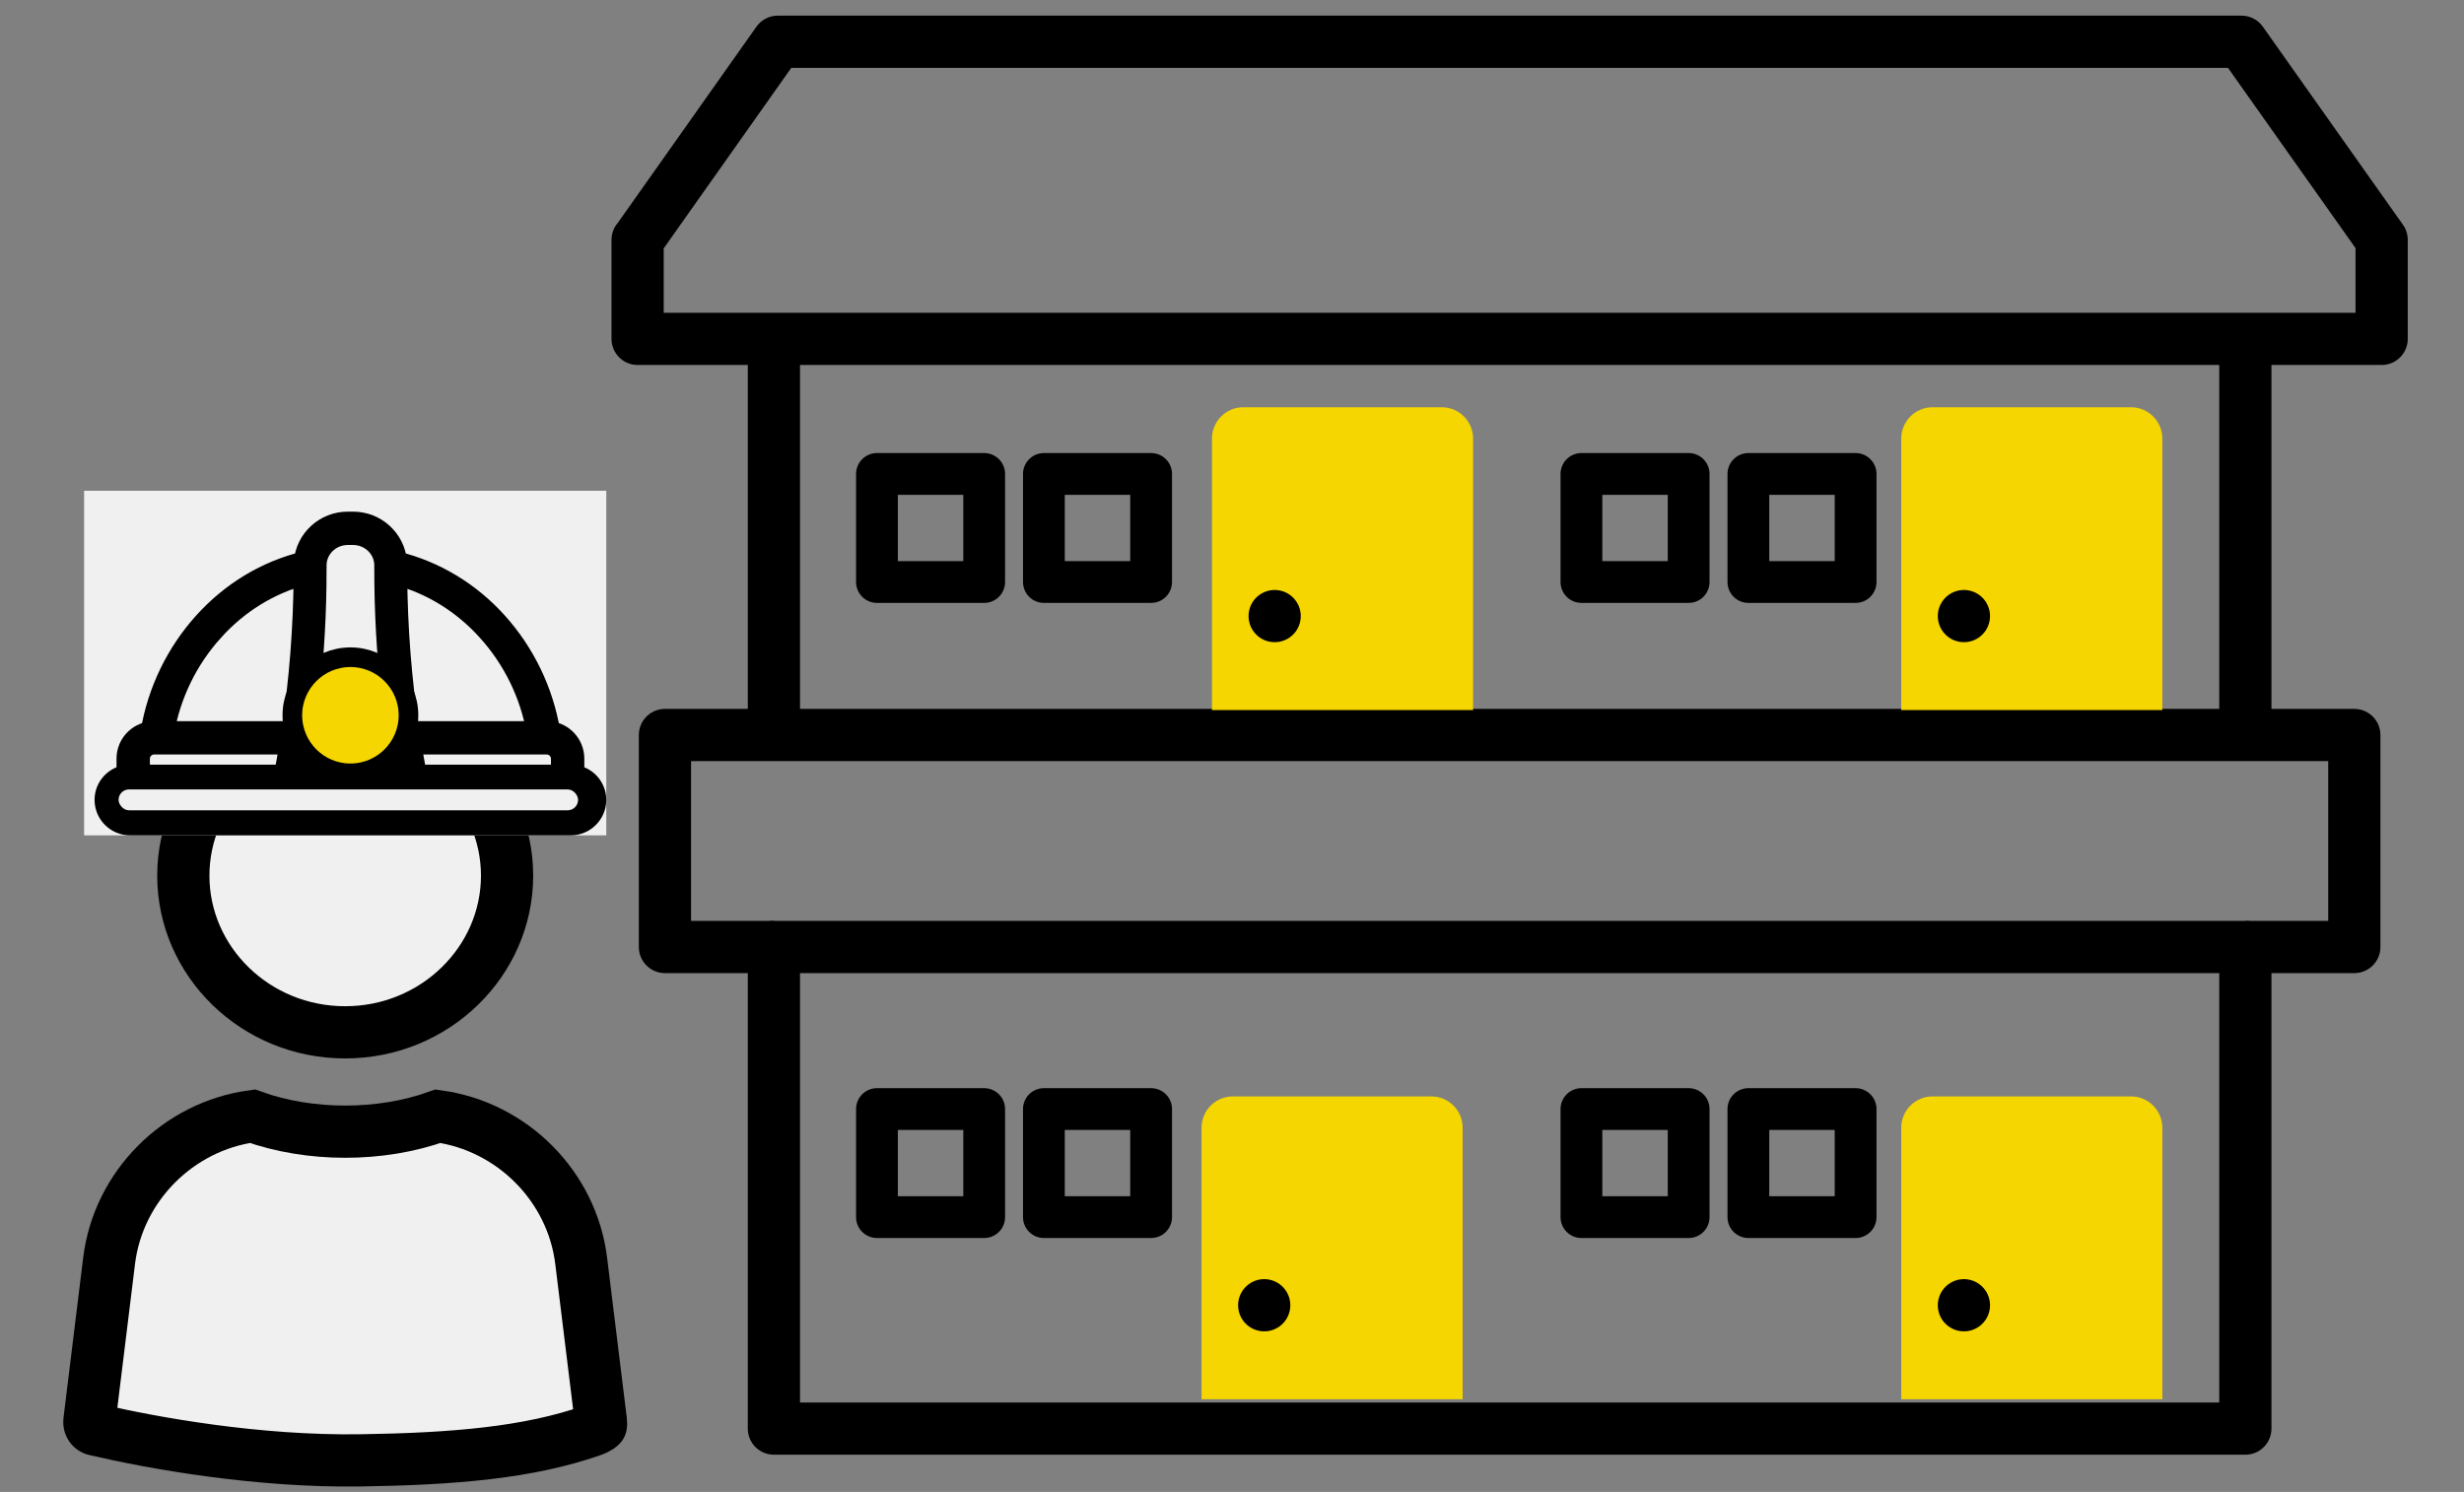
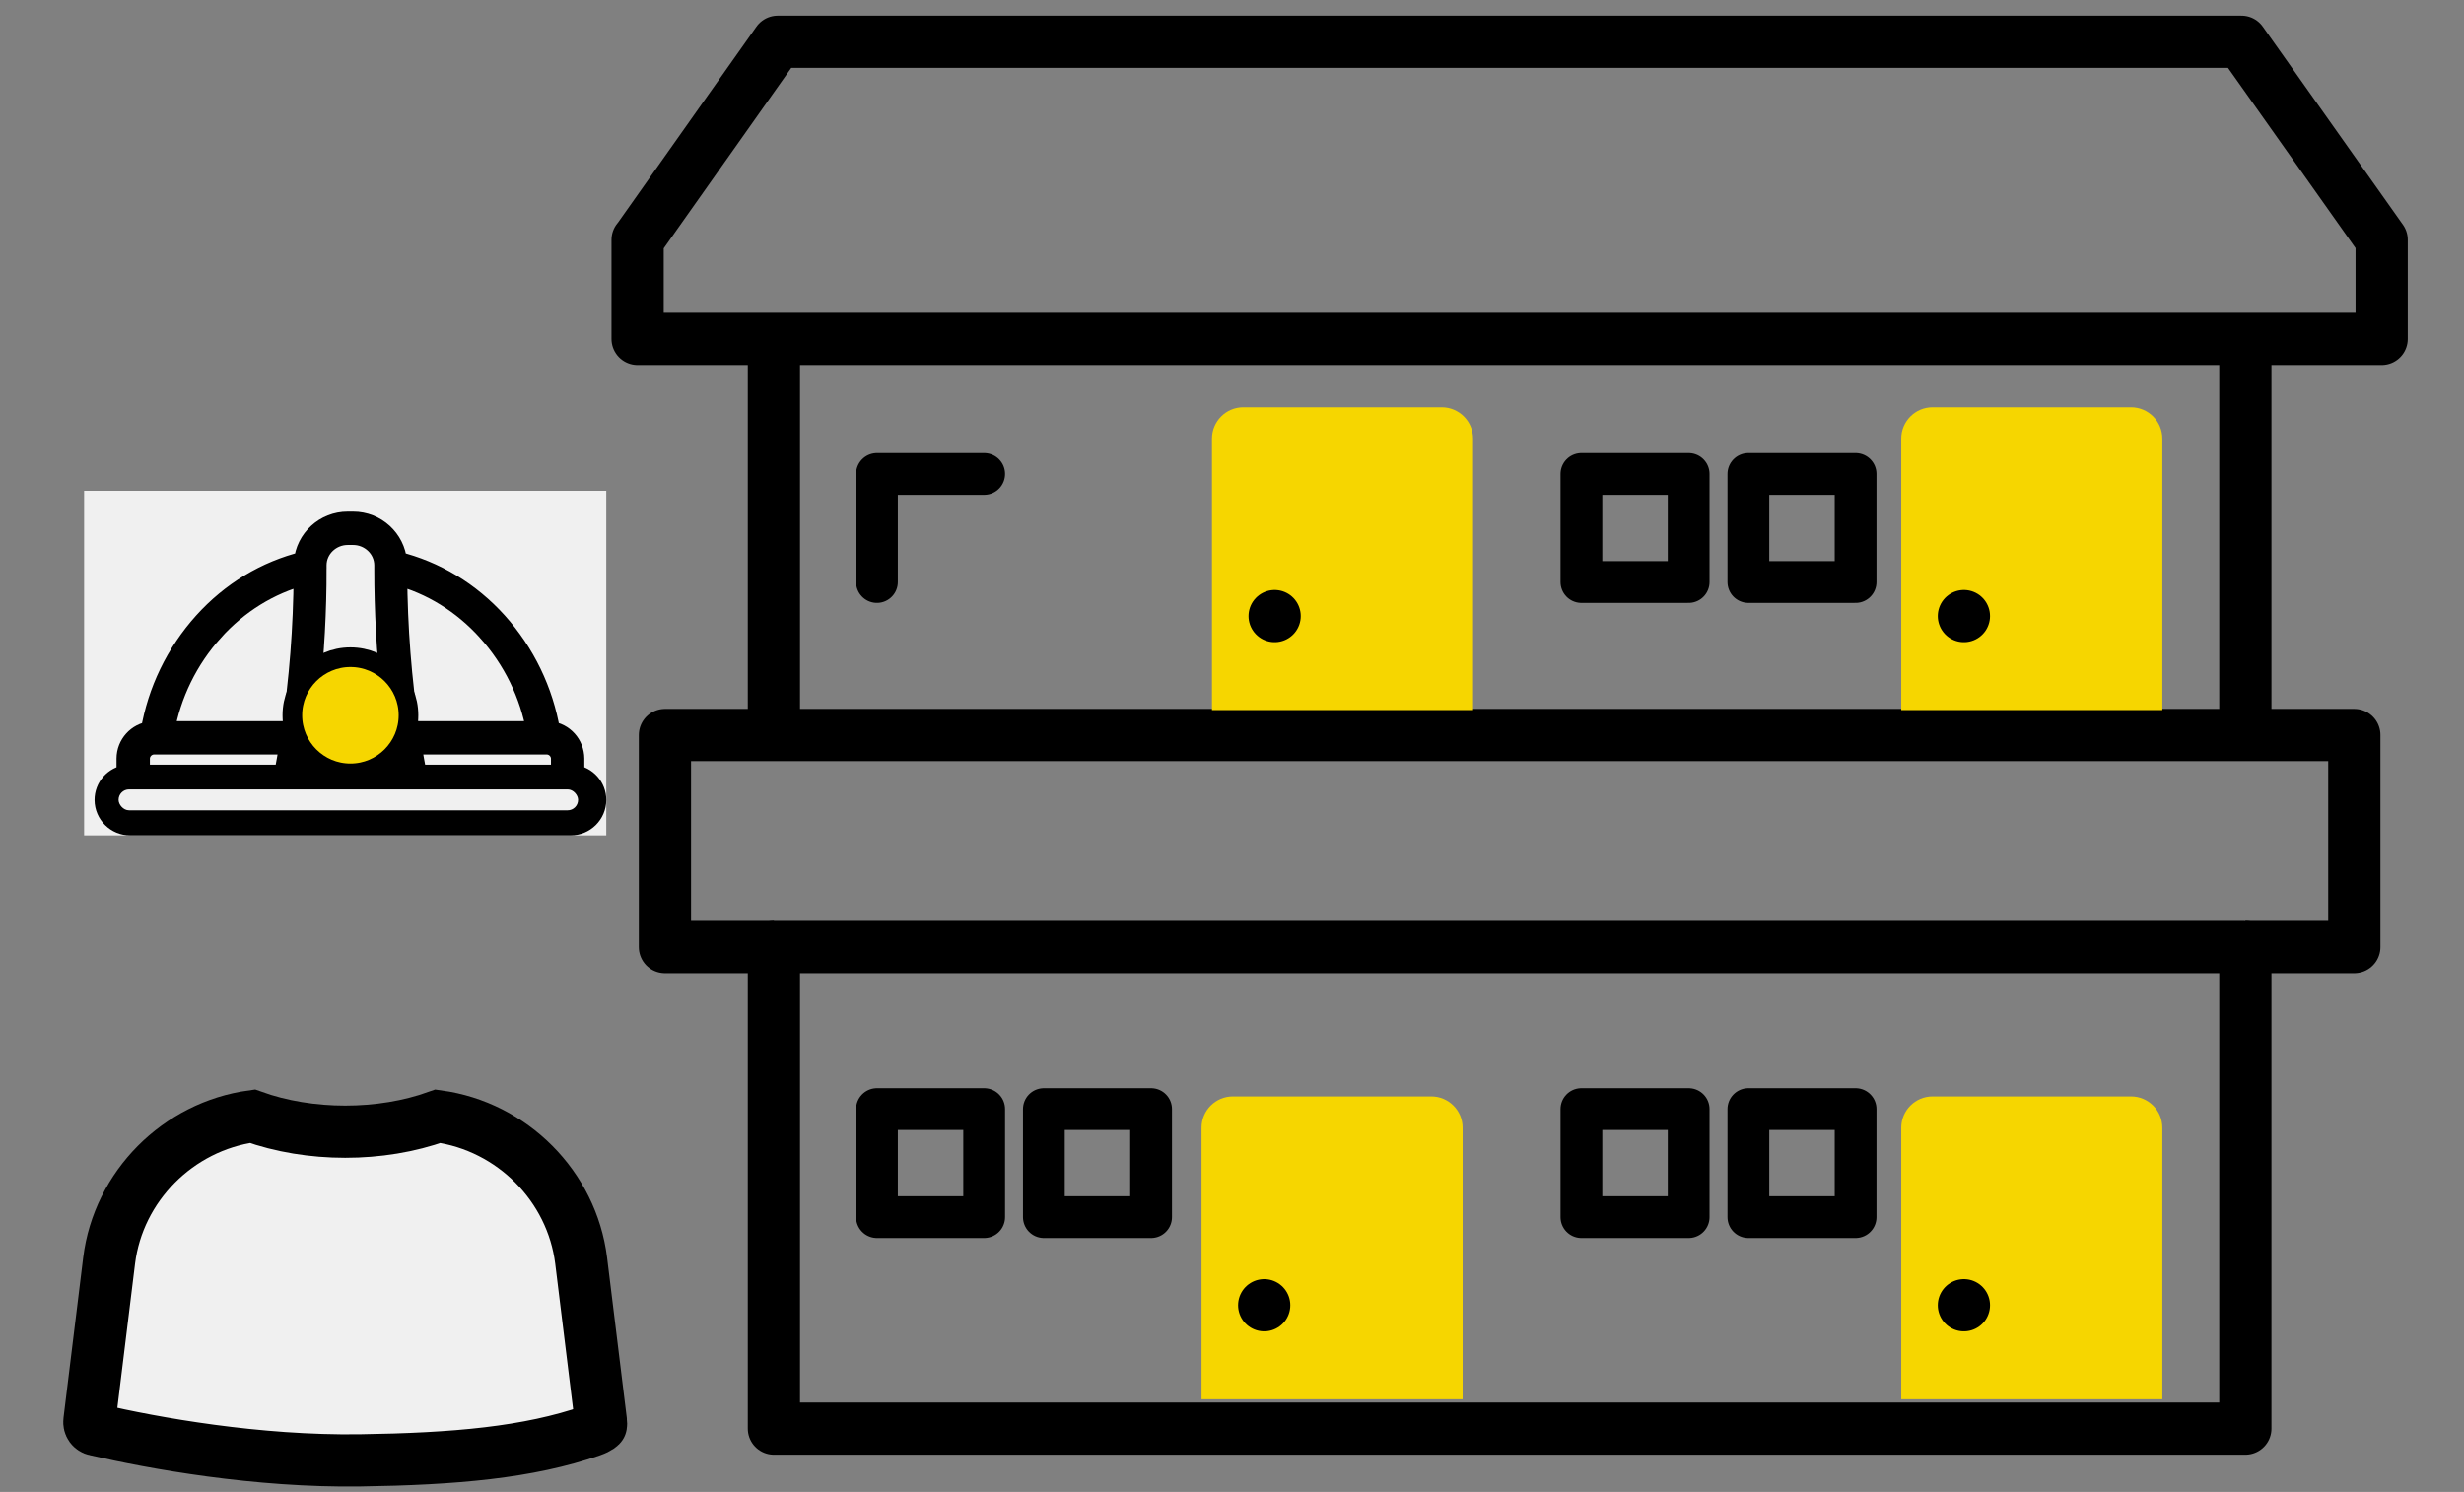
<svg xmlns="http://www.w3.org/2000/svg" width="251" height="152" viewBox="0 0 251 152" fill="none">
  <rect x="0" y="0" width="251" height="152" fill="#808080" stroke="none" />
  <path d="M228.727 96.481H78.836V145.546H228.727V96.481Z" stroke="black" stroke-width="5.319" stroke-linejoin="round" />
  <path d="M78.836 96.481H67.736V74.883H78.836H127.369H149.002H192.446H214.062H228.727H239.827V96.481H228.727" stroke="black" stroke-width="5.319" stroke-linejoin="round" />
  <path d="M78.836 74.883V34.524" stroke="black" stroke-width="5.319" stroke-linejoin="round" />
  <path d="M228.727 74.883V34.524" stroke="black" stroke-width="5.319" stroke-linejoin="round" />
  <path d="M242.611 24.434L228.336 4.255H79.226L64.969 24.434H64.951V34.524H242.611V24.434Z" stroke="black" stroke-width="5.319" stroke-linejoin="round" />
  <path d="M100.256 112.99H89.333V124.001H100.256V112.99Z" stroke="black" stroke-width="4.255" stroke-linejoin="round" />
  <path d="M117.261 112.99H106.338V124.001H117.261V112.99Z" stroke="black" stroke-width="4.255" stroke-linejoin="round" />
  <path d="M130.117 127.3H134.745" stroke="black" stroke-width="5.319" stroke-linecap="round" stroke-linejoin="round" />
  <path d="M172.018 112.99H161.095V124.001H172.018V112.99Z" stroke="black" stroke-width="4.255" stroke-linejoin="round" />
  <path d="M189.025 112.99H178.102V124.001H189.025V112.99Z" stroke="black" stroke-width="4.255" stroke-linejoin="round" />
  <path d="M201.862 127.3H206.508" stroke="black" stroke-width="5.319" stroke-linecap="round" stroke-linejoin="round" />
-   <path d="M100.256 48.285H89.333V59.296H100.256V48.285Z" stroke="black" stroke-width="4.255" stroke-linejoin="round" />
-   <path d="M117.261 48.285H106.338V59.296H117.261V48.285Z" stroke="black" stroke-width="4.255" stroke-linejoin="round" />
+   <path d="M100.256 48.285H89.333V59.296V48.285Z" stroke="black" stroke-width="4.255" stroke-linejoin="round" />
  <path d="M123.462 44.681C123.462 42.918 124.891 41.489 126.653 41.489H146.866C148.629 41.489 150.058 42.918 150.058 44.681V72.34H123.462V44.681Z" fill="#F6D600" />
  <path d="M129.845 62.766H129.845" stroke="black" stroke-width="5.319" stroke-linecap="round" stroke-linejoin="round" />
  <path d="M193.674 44.681C193.674 42.918 195.103 41.489 196.866 41.489H217.079C218.841 41.489 220.27 42.918 220.27 44.681V72.34H193.674V44.681Z" fill="#F6D600" />
  <path d="M200.057 62.766H200.058" stroke="black" stroke-width="5.319" stroke-linecap="round" stroke-linejoin="round" />
  <path d="M122.398 114.894C122.398 113.131 123.827 111.702 125.59 111.702H145.803C147.565 111.702 148.994 113.131 148.994 114.894V142.553H122.398V114.894Z" fill="#F6D600" />
  <path d="M128.781 132.979H128.781" stroke="black" stroke-width="5.319" stroke-linecap="round" stroke-linejoin="round" />
  <path d="M193.674 114.894C193.674 113.131 195.103 111.702 196.866 111.702H217.079C218.841 111.702 220.27 113.131 220.27 114.894V142.553H193.674V114.894Z" fill="#F6D600" />
  <path d="M200.057 132.979H200.058" stroke="black" stroke-width="5.319" stroke-linecap="round" stroke-linejoin="round" />
  <path d="M172.018 48.285H161.095V59.296H172.018V48.285Z" stroke="black" stroke-width="4.255" stroke-linejoin="round" />
  <path d="M189.025 48.285H178.102V59.296H189.025V48.285Z" stroke="black" stroke-width="4.255" stroke-linejoin="round" />
  <path d="M25.712 113.719C31.541 115.82 38.786 115.822 44.611 113.722C52.176 114.755 58.256 120.849 59.2 128.427L61.205 144.735L61.206 144.746L61.208 144.756C61.24 144.995 61.227 145.13 61.216 145.19C61.211 145.218 61.207 145.231 61.205 145.234C61.205 145.236 61.205 145.237 61.203 145.239C61.203 145.239 61.168 145.295 61.032 145.387C60.89 145.485 60.645 145.617 60.247 145.756C53.854 147.988 46.269 148.641 36.713 148.782C26.189 148.937 15.582 147.016 9.819 145.677L9.764 145.664L9.708 145.653C9.346 145.585 9.047 145.227 9.108 144.768L9.112 144.743L11.117 128.426C12.054 120.85 18.143 114.751 25.712 113.719Z" fill="#F0F0F0" stroke="black" stroke-width="5.319" />
-   <path d="M35.159 73.259C44.321 73.259 51.654 80.489 51.654 89.213C51.653 97.938 44.319 105.174 35.159 105.174C26.001 105.174 18.674 97.939 18.674 89.213C18.674 80.488 26 73.259 35.159 73.259Z" fill="#F0F0F0" stroke="black" stroke-width="5.319" />
  <g clip-path="url(#clip0_220_2228)">
    <rect width="53.191" height="35.106" transform="translate(8.568 50)" fill="#F0F0F0" />
    <path d="M58.459 78.985V77.275C58.451 75.876 57.397 74.705 56.004 74.546C55.305 70.403 53.443 66.544 50.632 63.417C47.84 60.321 44.309 58.204 40.402 57.241C40.204 54.947 38.277 53.187 35.969 53.191H35.424C33.117 53.187 31.191 54.948 30.994 57.242C27.087 58.205 23.559 60.329 20.767 63.426C17.955 66.551 16.089 70.41 15.389 74.552C13.996 74.708 12.942 75.879 12.933 77.276V78.985C11.654 79.135 10.691 80.219 10.696 81.505C10.706 82.914 11.858 84.05 13.27 84.042H58.122C59.535 84.05 60.687 82.914 60.696 81.505C60.702 80.219 59.738 79.135 58.459 78.986V78.985ZM57.189 77.276V78.971H42.422C42.219 77.915 42.032 76.858 41.86 75.801H55.678C56.5 75.798 57.174 76.455 57.189 77.276ZM49.681 64.268C52.285 67.153 54.023 70.71 54.697 74.534H41.662C40.863 69.24 40.448 63.896 40.419 58.543C43.95 59.481 47.139 61.447 49.681 64.267V64.268ZM32.202 57.977V57.596C32.202 55.849 33.673 54.459 35.424 54.459H35.969C37.721 54.459 39.191 55.849 39.191 57.596V57.977C39.189 62.243 39.424 66.506 39.893 70.747C38.848 68.434 36.122 67.405 33.805 68.448C32.783 68.909 31.963 69.725 31.502 70.747C31.971 66.506 32.206 62.244 32.203 57.977L32.202 57.977ZM39.031 72.638C39.031 74.477 37.538 75.966 35.696 75.966C33.854 75.966 32.361 74.477 32.361 72.638C32.361 70.8 33.854 69.31 35.696 69.31C37.537 69.312 39.029 70.801 39.031 72.638ZM31.165 73.454C31.616 75.951 34.011 77.611 36.513 77.16C38.406 76.82 39.887 75.341 40.228 73.453C40.481 75.305 40.781 77.144 41.13 78.971H30.263C30.612 77.146 30.913 75.308 31.165 73.454ZM21.711 64.268C24.254 61.448 27.443 59.481 30.974 58.543C30.946 63.896 30.531 69.24 29.731 74.534H16.696C17.37 70.71 19.109 67.153 21.712 64.268H21.711ZM14.204 77.276C14.219 76.455 14.891 75.798 15.715 75.801H29.532C29.36 76.858 29.172 77.915 28.97 78.971H14.204V77.276ZM58.122 82.775H13.27C12.568 82.775 11.999 82.207 11.999 81.507C11.999 80.806 12.568 80.239 13.27 80.239H58.122C58.824 80.239 59.393 80.806 59.393 81.507C59.393 82.207 58.824 82.775 58.122 82.775Z" fill="black" stroke="black" stroke-width="2.128" />
    <rect x="12.079" y="80.425" width="46.809" height="2.128" rx="1.064" fill="#F0F0F0" />
    <circle cx="35.696" cy="72.872" r="5.915" fill="#F6D600" stroke="black" stroke-width="2" />
  </g>
  <defs>
    <clipPath id="clip0_220_2228">
      <rect width="53.191" height="35.106" fill="white" transform="translate(8.568 50)" />
    </clipPath>
  </defs>
</svg>